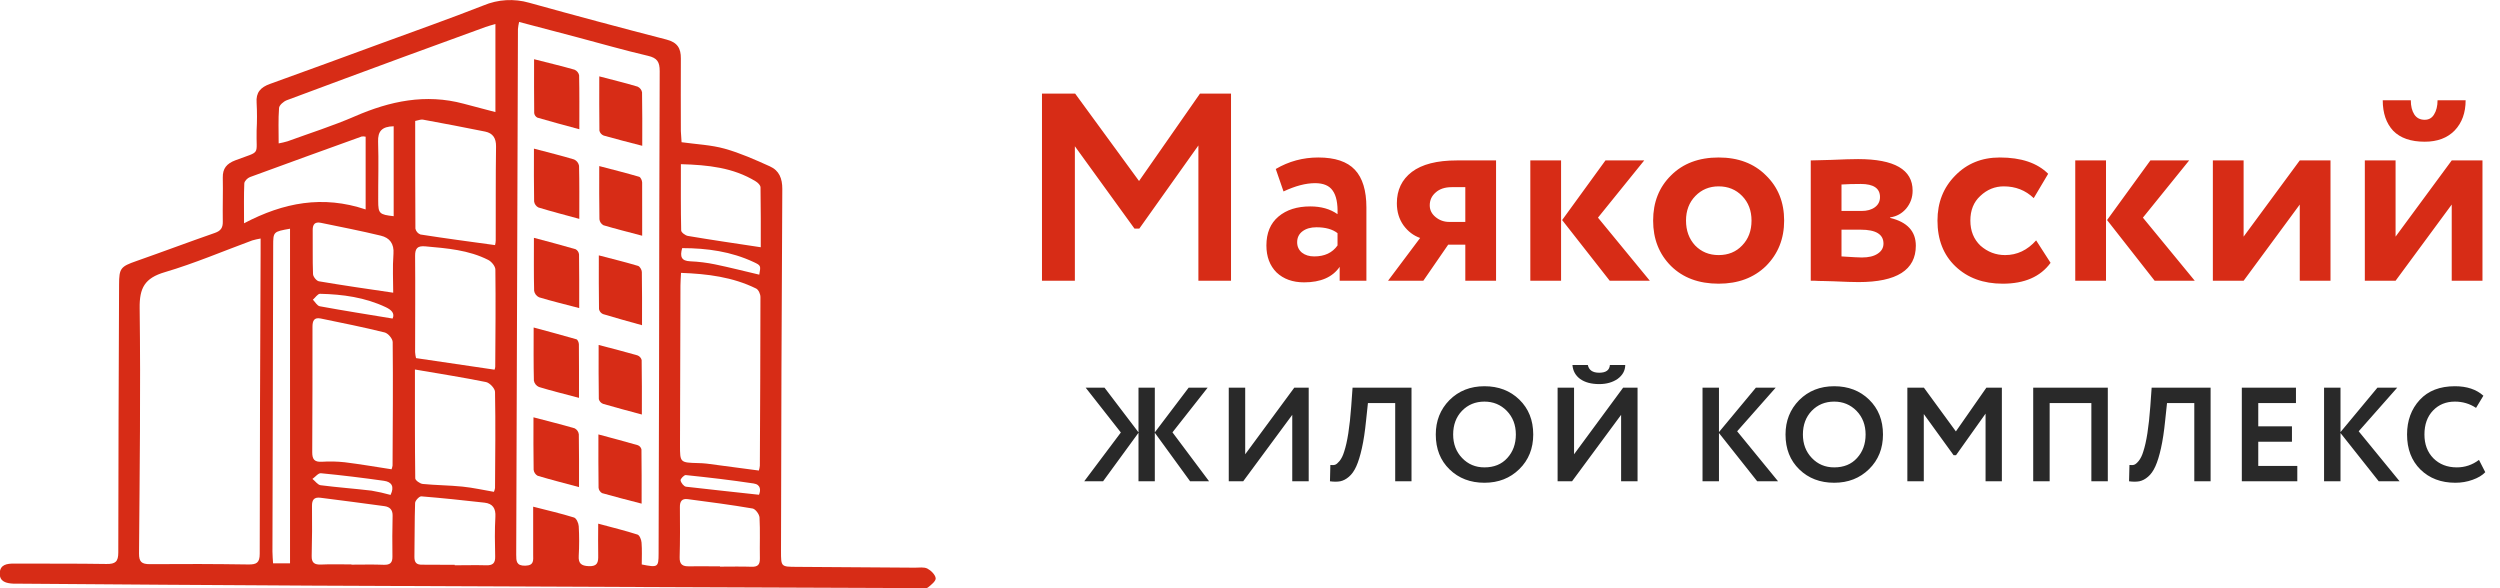
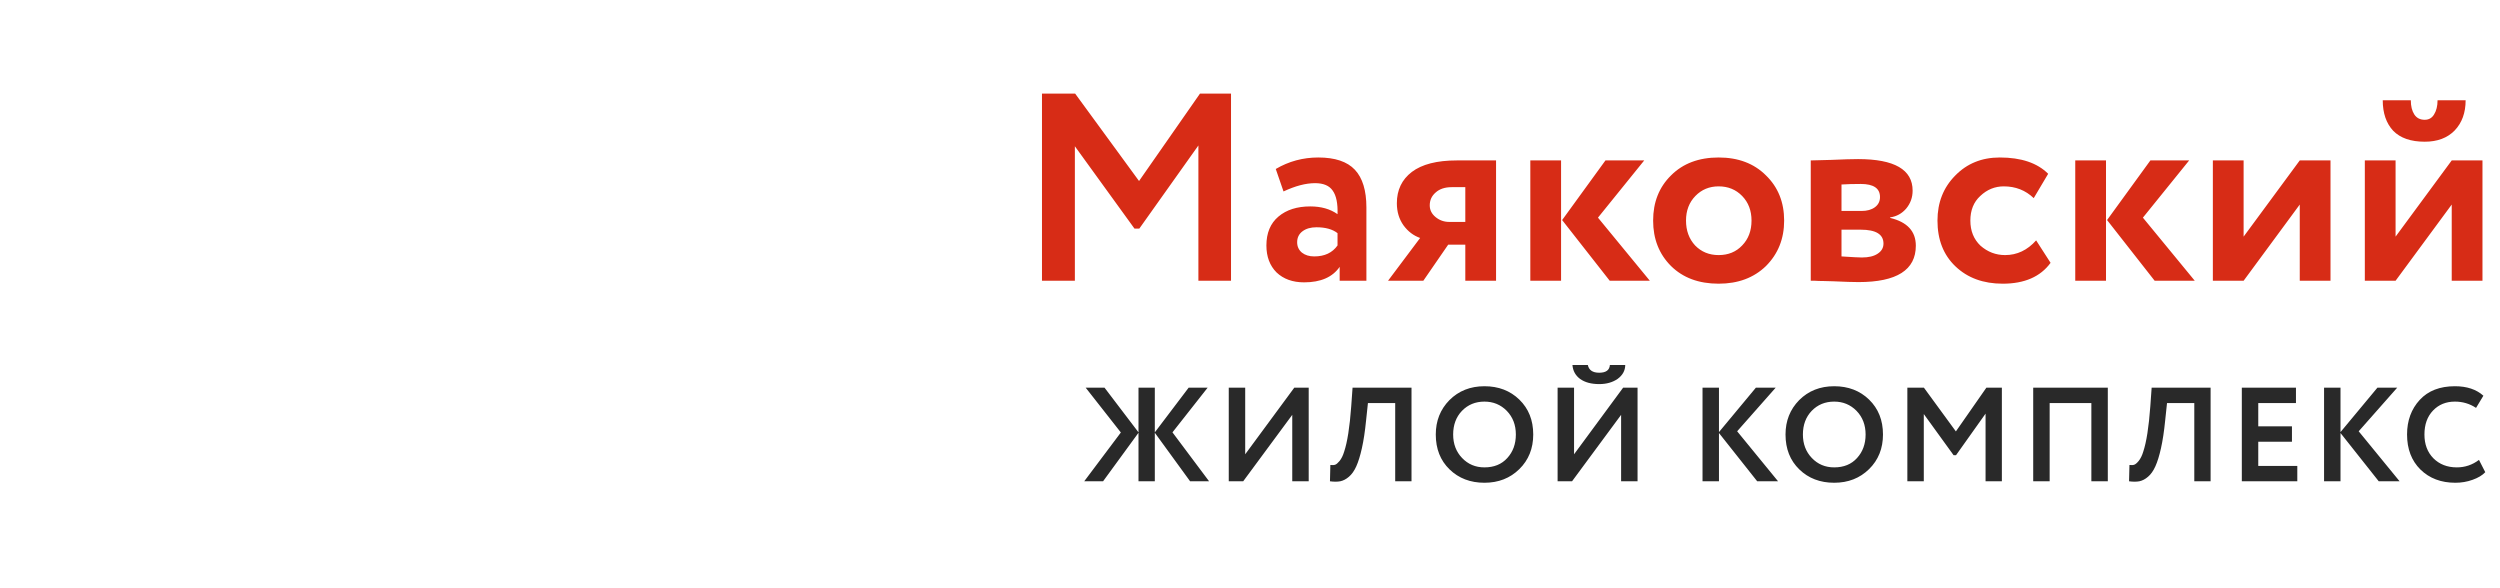
<svg xmlns="http://www.w3.org/2000/svg" width="187" height="44" viewBox="0 0 187 44" fill="none">
  <path d="M80.4 21H77.94V7H80.42L85.2 13.54L89.76 7H92.08V21H89.64V10.88L85.22 17.1H84.86L80.4 10.94V21ZM96.007 14.32L95.427 12.64C96.401 12.067 97.461 11.78 98.607 11.78C99.861 11.78 100.774 12.087 101.347 12.7C101.921 13.313 102.207 14.253 102.207 15.52V21H100.207V19.96C99.674 20.733 98.787 21.12 97.547 21.12C96.694 21.12 96.007 20.873 95.487 20.38C94.981 19.873 94.727 19.2 94.727 18.36C94.727 17.427 95.027 16.707 95.627 16.2C96.227 15.693 97.021 15.44 98.007 15.44C98.821 15.44 99.501 15.633 100.047 16.02C100.074 15.22 99.954 14.633 99.687 14.26C99.434 13.887 98.994 13.7 98.367 13.7C97.674 13.7 96.887 13.907 96.007 14.32ZM98.307 19.18C99.081 19.18 99.661 18.907 100.047 18.36V17.44C99.674 17.147 99.147 17 98.467 17C98.041 17 97.694 17.1 97.427 17.3C97.161 17.5 97.027 17.773 97.027 18.12C97.027 18.44 97.147 18.7 97.387 18.9C97.627 19.087 97.934 19.18 98.307 19.18ZM108.965 12H111.905V21H109.605V18.3H108.325L106.465 21H103.825L106.225 17.8C105.732 17.627 105.318 17.313 104.985 16.86C104.652 16.393 104.485 15.84 104.485 15.2C104.485 14.213 104.858 13.433 105.605 12.86C106.365 12.287 107.485 12 108.965 12ZM106.945 15.36C106.945 15.707 107.092 16 107.385 16.24C107.678 16.48 108.018 16.6 108.405 16.6H109.605V14H108.585C108.078 14 107.678 14.133 107.385 14.4C107.092 14.653 106.945 14.973 106.945 15.36ZM120.088 12H122.988L119.528 16.28L123.408 21H120.408L116.848 16.46L120.088 12ZM116.768 21H114.468V12H116.768V21ZM124.994 19.9C124.1 19.007 123.654 17.873 123.654 16.5C123.654 15.127 124.1 14 124.994 13.12C125.887 12.227 127.074 11.78 128.554 11.78C130.02 11.78 131.2 12.227 132.094 13.12C133 14 133.454 15.127 133.454 16.5C133.454 17.86 133 18.993 132.094 19.9C131.187 20.78 130.007 21.22 128.554 21.22C127.074 21.22 125.887 20.78 124.994 19.9ZM126.814 14.66C126.347 15.14 126.114 15.753 126.114 16.5C126.114 17.247 126.34 17.867 126.794 18.36C127.26 18.84 127.847 19.08 128.554 19.08C129.274 19.08 129.86 18.84 130.314 18.36C130.78 17.88 131.014 17.26 131.014 16.5C131.014 15.753 130.78 15.14 130.314 14.66C129.847 14.18 129.26 13.94 128.554 13.94C127.86 13.94 127.28 14.18 126.814 14.66ZM135.444 21V12C135.564 12 136.071 11.987 136.964 11.96C137.871 11.92 138.544 11.9 138.984 11.9C141.704 11.9 143.064 12.687 143.064 14.26C143.064 14.767 142.904 15.213 142.584 15.6C142.264 15.973 141.864 16.193 141.384 16.26V16.3C142.664 16.607 143.304 17.3 143.304 18.38C143.304 20.193 141.877 21.1 139.024 21.1C138.611 21.1 137.977 21.08 137.124 21.04C136.911 21.04 136.664 21.033 136.384 21.02C136.117 21.02 135.911 21.013 135.764 21C135.631 21 135.524 21 135.444 21ZM139.184 17.18H137.744V19.18C138.544 19.233 139.051 19.26 139.264 19.26C139.771 19.26 140.164 19.167 140.444 18.98C140.737 18.793 140.884 18.54 140.884 18.22C140.884 17.527 140.317 17.18 139.184 17.18ZM139.184 13.76C138.651 13.76 138.171 13.773 137.744 13.8V15.78H139.244C139.657 15.78 139.991 15.687 140.244 15.5C140.497 15.313 140.624 15.06 140.624 14.74C140.624 14.087 140.144 13.76 139.184 13.76ZM152.303 17.98L153.383 19.66C152.623 20.7 151.43 21.22 149.803 21.22C148.35 21.22 147.17 20.787 146.263 19.92C145.37 19.067 144.923 17.927 144.923 16.5C144.923 15.153 145.363 14.033 146.243 13.14C147.123 12.233 148.236 11.78 149.583 11.78C151.183 11.78 152.39 12.187 153.203 13L152.123 14.82C151.51 14.233 150.763 13.94 149.883 13.94C149.216 13.94 148.63 14.18 148.123 14.66C147.63 15.113 147.383 15.727 147.383 16.5C147.383 17.273 147.636 17.9 148.143 18.38C148.676 18.847 149.29 19.08 149.983 19.08C150.876 19.08 151.65 18.713 152.303 17.98ZM160.849 12H163.749L160.289 16.28L164.169 21H161.169L157.609 16.46L160.849 12ZM157.529 21H155.229V12H157.529V21ZM172.022 15.3L167.822 21H165.522V12H167.822V17.7L172.022 12H174.322V21H172.022V15.3ZM183.389 15.3L179.189 21H176.889V12H179.189V17.7L183.389 12H185.689V21H183.389V15.3ZM178.229 7.5H180.329C180.329 7.94 180.416 8.293 180.589 8.56C180.763 8.827 181.023 8.96 181.369 8.96C181.676 8.96 181.909 8.827 182.069 8.56C182.243 8.28 182.329 7.927 182.329 7.5H184.429C184.429 8.433 184.156 9.187 183.609 9.76C183.063 10.32 182.316 10.6 181.369 10.6C180.329 10.6 179.543 10.327 179.009 9.78C178.489 9.22 178.229 8.46 178.229 7.5Z" fill="#D72C16" />
  <path d="M81.1 36L83.84 32.35L81.21 29H82.62L85.16 32.34V29H86.38V32.34L88.91 29H90.33L87.7 32.34L90.44 36H89.02L86.38 32.37V36H85.16V32.37L82.51 36H81.1ZM96.661 31.03L92.991 36H91.911V29H93.141V33.98L96.811 29H97.891V36H96.661V31.03ZM105.581 36H104.361V30.15H102.321L102.181 31.47C102.101 32.27 101.998 32.953 101.871 33.52C101.744 34.087 101.604 34.54 101.451 34.88C101.298 35.22 101.114 35.48 100.901 35.66C100.694 35.84 100.478 35.953 100.251 36C100.031 36.04 99.774 36.04 99.481 36L99.511 34.78C99.658 34.8 99.778 34.793 99.871 34.76C99.964 34.727 100.074 34.633 100.201 34.48C100.341 34.307 100.454 34.077 100.541 33.79C100.781 33.077 100.958 31.947 101.071 30.4L101.171 29H105.581V36ZM107.396 32.5C107.396 31.48 107.736 30.623 108.416 29.93C109.109 29.237 109.983 28.89 111.036 28.89C112.089 28.89 112.959 29.223 113.646 29.89C114.339 30.563 114.686 31.433 114.686 32.5C114.686 33.547 114.339 34.41 113.646 35.09C112.953 35.77 112.083 36.11 111.036 36.11C109.983 36.11 109.113 35.777 108.426 35.11C107.739 34.443 107.396 33.573 107.396 32.5ZM108.696 32.5C108.696 33.207 108.919 33.793 109.366 34.26C109.813 34.727 110.369 34.96 111.036 34.96C111.756 34.96 112.326 34.727 112.746 34.26C113.173 33.793 113.386 33.207 113.386 32.5C113.386 31.787 113.159 31.197 112.706 30.73C112.253 30.27 111.696 30.04 111.036 30.04C110.363 30.04 109.803 30.27 109.356 30.73C108.916 31.19 108.696 31.78 108.696 32.5ZM121.259 31.03L117.589 36H116.509V29H117.739V33.98L121.409 29H122.489V36H121.259V31.03ZM117.619 27.3H118.769C118.849 27.687 119.133 27.88 119.619 27.88C120.126 27.88 120.393 27.687 120.419 27.3H121.569C121.563 27.72 121.373 28.067 120.999 28.34C120.626 28.6 120.166 28.73 119.619 28.73C119.033 28.73 118.559 28.603 118.199 28.35C117.846 28.09 117.653 27.74 117.619 27.3ZM128.579 36H127.349V29H128.579V32.32L131.339 29H132.819L129.939 32.26L132.999 36H131.439L128.579 32.39V36ZM133.557 32.5C133.557 31.48 133.897 30.623 134.577 29.93C135.27 29.237 136.143 28.89 137.197 28.89C138.25 28.89 139.12 29.223 139.807 29.89C140.5 30.563 140.847 31.433 140.847 32.5C140.847 33.547 140.5 34.41 139.807 35.09C139.113 35.77 138.243 36.11 137.197 36.11C136.143 36.11 135.273 35.777 134.587 35.11C133.9 34.443 133.557 33.573 133.557 32.5ZM134.857 32.5C134.857 33.207 135.08 33.793 135.527 34.26C135.973 34.727 136.53 34.96 137.197 34.96C137.917 34.96 138.487 34.727 138.907 34.26C139.333 33.793 139.547 33.207 139.547 32.5C139.547 31.787 139.32 31.197 138.867 30.73C138.413 30.27 137.857 30.04 137.197 30.04C136.523 30.04 135.963 30.27 135.517 30.73C135.077 31.19 134.857 31.78 134.857 32.5ZM143.9 36H142.67V29H143.91L146.3 32.27L148.58 29H149.74V36H148.52V30.94L146.31 34.05H146.13L143.9 30.97V36ZM157.664 36H156.434V30.15H153.314V36H152.084V29H157.664V36ZM165.353 36H164.133V30.15H162.093L161.953 31.47C161.873 32.27 161.77 32.953 161.643 33.52C161.517 34.087 161.377 34.54 161.223 34.88C161.07 35.22 160.887 35.48 160.673 35.66C160.467 35.84 160.25 35.953 160.023 36C159.803 36.04 159.547 36.04 159.253 36L159.283 34.78C159.43 34.8 159.55 34.793 159.643 34.76C159.737 34.727 159.847 34.633 159.973 34.48C160.113 34.307 160.227 34.077 160.313 33.79C160.553 33.077 160.73 31.947 160.843 30.4L160.943 29H165.353V36ZM171.838 36H167.688V29H171.738V30.15H168.918V31.89H171.438V33.04H168.918V34.85H171.838V36ZM175.07 36H173.84V29H175.07V32.32L177.83 29H179.31L176.43 32.26L179.49 36H177.93L175.07 32.39V36ZM185.428 34.4L185.898 35.32C185.678 35.553 185.362 35.743 184.948 35.89C184.542 36.037 184.112 36.11 183.658 36.11C182.592 36.11 181.722 35.78 181.048 35.12C180.382 34.46 180.048 33.587 180.048 32.5C180.048 31.46 180.365 30.597 180.998 29.91C181.625 29.23 182.502 28.89 183.628 28.89C184.522 28.89 185.232 29.127 185.758 29.6L185.208 30.51C184.735 30.197 184.208 30.04 183.628 30.04C182.962 30.04 182.415 30.263 181.988 30.71C181.562 31.157 181.348 31.753 181.348 32.5C181.348 33.233 181.572 33.827 182.018 34.28C182.472 34.733 183.055 34.96 183.768 34.96C184.382 34.96 184.935 34.773 185.428 34.4Z" fill="#292929" />
  <g clip-path="url(#clip0)">
    <path d="M50.981 10.638C52.108 10.795 53.191 10.839 54.208 11.122C55.37 11.447 56.488 11.948 57.587 12.443C58.285 12.757 58.52 13.351 58.516 14.138C58.464 23.165 58.432 32.193 58.419 41.221C58.419 42.398 58.419 42.395 59.591 42.401C62.542 42.42 65.492 42.44 68.441 42.462C68.755 42.462 69.115 42.401 69.368 42.53C69.621 42.659 69.962 42.984 69.989 43.251C70.012 43.463 69.654 43.749 69.413 43.939C69.297 44.032 69.061 43.991 68.879 43.991C62.741 43.969 56.603 43.946 50.465 43.92C41.453 43.884 32.442 43.846 23.43 43.806C16.066 43.767 8.7 43.718 1.335 43.658C1.23 43.658 1.125 43.658 1.013 43.658C0.48 43.633 -0.041 43.518 -0.019 42.873C0.004 42.227 0.517 42.153 1.063 42.156C3.36 42.169 5.658 42.147 7.956 42.186C8.637 42.197 8.848 42.008 8.848 41.325C8.848 34.645 8.883 27.971 8.907 21.285C8.907 20.063 9.028 19.939 10.195 19.529C12.16 18.84 14.107 18.105 16.073 17.422C16.524 17.265 16.673 17.027 16.665 16.581C16.646 15.482 16.688 14.382 16.665 13.291C16.648 12.6 16.955 12.237 17.61 11.989C19.565 11.246 19.147 11.705 19.195 9.755C19.232 9.067 19.232 8.377 19.195 7.689C19.132 6.915 19.494 6.527 20.201 6.275C22.968 5.282 25.725 4.264 28.485 3.253C31.048 2.31 33.626 1.405 36.167 0.406C37.247 -0.049 38.456 -0.119 39.584 0.206C42.997 1.155 46.42 2.073 49.853 2.959C50.679 3.171 50.935 3.623 50.928 4.373C50.914 6.184 50.928 7.994 50.928 9.805C50.943 10.082 50.967 10.357 50.981 10.638ZM38.829 1.642C38.788 1.816 38.759 1.992 38.742 2.17C38.732 4.566 38.725 6.963 38.719 9.361C38.686 20.07 38.651 30.78 38.613 41.49C38.613 41.961 38.613 42.327 39.287 42.313C39.962 42.299 39.883 41.909 39.881 41.495C39.881 40.331 39.881 39.165 39.881 37.9C40.987 38.184 41.973 38.409 42.939 38.711C43.114 38.767 43.277 39.13 43.289 39.36C43.331 40.099 43.331 40.839 43.289 41.578C43.257 42.14 43.467 42.324 44.041 42.349C44.702 42.378 44.757 42.045 44.746 41.553C44.727 40.803 44.746 40.053 44.746 39.17C45.842 39.465 46.775 39.693 47.684 39.986C47.845 40.038 47.972 40.373 47.988 40.587C48.032 41.138 48.003 41.694 48.003 42.222C49.21 42.464 49.26 42.429 49.263 41.424C49.275 37.063 49.286 32.702 49.297 28.342C49.309 20.666 49.311 12.99 49.345 5.315C49.345 4.64 49.169 4.337 48.466 4.175C46.696 3.762 44.936 3.254 43.172 2.786L38.829 1.642ZM19.494 17.841C19.284 17.877 19.075 17.925 18.87 17.983C16.694 18.784 14.562 19.698 12.338 20.355C10.816 20.801 10.427 21.541 10.446 23.051C10.525 29.178 10.446 35.292 10.399 41.413C10.399 42.023 10.592 42.199 11.204 42.199C13.659 42.178 16.115 42.185 18.571 42.222C19.187 42.231 19.427 42.098 19.427 41.426C19.427 33.929 19.465 26.43 19.493 18.931L19.494 17.841ZM56.763 35.196C56.8 35.079 56.825 34.958 56.837 34.835C56.86 30.628 56.874 26.42 56.881 22.212C56.881 21.998 56.739 21.674 56.559 21.583C54.806 20.719 52.919 20.484 50.94 20.411C50.922 20.799 50.899 21.078 50.898 21.354C50.885 25.334 50.874 29.314 50.864 33.294C50.864 34.604 50.864 34.603 52.237 34.639C52.446 34.642 52.655 34.656 52.862 34.679C54.156 34.849 55.445 35.022 56.763 35.196ZM29.288 35.102C29.323 35.013 29.348 34.921 29.363 34.827C29.378 31.748 29.404 28.669 29.373 25.59C29.373 25.338 29.027 24.93 28.771 24.867C27.188 24.474 25.587 24.154 23.989 23.824C23.483 23.72 23.374 24.011 23.374 24.441C23.374 27.572 23.374 30.702 23.355 33.831C23.355 34.354 23.516 34.568 24.068 34.54C24.64 34.502 25.215 34.515 25.785 34.577C26.94 34.72 28.089 34.918 29.288 35.102ZM37.057 1.796C36.756 1.886 36.532 1.941 36.318 2.019C34.289 2.758 32.261 3.498 30.234 4.241C27.304 5.325 24.378 6.398 21.451 7.497C21.21 7.589 20.889 7.865 20.873 8.076C20.807 8.932 20.844 9.794 20.844 10.727C21.067 10.687 21.288 10.634 21.506 10.57C23.192 9.956 24.911 9.411 26.552 8.698C29.175 7.559 31.834 6.995 34.671 7.755L37.057 8.384V1.796ZM37.031 18.328C37.061 18.217 37.077 18.102 37.08 17.987C37.088 15.645 37.07 13.301 37.104 10.959C37.113 10.339 36.87 9.962 36.291 9.843C34.743 9.529 33.188 9.233 31.632 8.948C31.471 8.919 31.294 9.004 31.056 9.048C31.056 11.757 31.056 14.429 31.072 17.1C31.092 17.198 31.137 17.291 31.204 17.368C31.27 17.445 31.355 17.505 31.451 17.541C33.291 17.829 35.137 18.074 37.031 18.334V18.328ZM36.991 27.652C37.021 27.583 37.039 27.509 37.044 27.434C37.059 25.011 37.084 22.589 37.054 20.166C37.054 19.92 36.771 19.571 36.524 19.445C35.055 18.697 33.433 18.572 31.817 18.427C31.23 18.374 31.045 18.573 31.05 19.145C31.072 21.543 31.05 23.94 31.05 26.337C31.059 26.489 31.083 26.639 31.119 26.787L36.991 27.652ZM31.037 27.632C31.037 30.54 31.027 33.159 31.061 35.779C31.061 35.928 31.415 36.18 31.621 36.2C32.608 36.298 33.604 36.298 34.589 36.398C35.38 36.478 36.161 36.656 36.946 36.789C36.984 36.699 37.012 36.605 37.028 36.508C37.042 34.112 37.073 31.715 37.028 29.319C37.028 29.058 36.631 28.634 36.354 28.578C34.653 28.232 32.938 27.966 31.032 27.638L31.037 27.632ZM27.35 15.659V10.225C27.256 10.204 27.16 10.198 27.064 10.207C24.274 11.214 21.483 12.22 18.696 13.246C18.514 13.313 18.281 13.549 18.274 13.717C18.233 14.622 18.254 15.529 18.254 16.702C21.218 15.141 24.148 14.594 27.346 15.665L27.35 15.659ZM56.905 18.487C56.905 17.098 56.914 15.555 56.887 14.013C56.887 13.855 56.683 13.658 56.52 13.56C54.843 12.537 52.98 12.339 50.93 12.28C50.93 13.994 50.917 15.617 50.952 17.238C50.952 17.382 51.261 17.615 51.456 17.648C53.212 17.946 54.98 18.203 56.9 18.493L56.905 18.487ZM21.694 17.108C20.441 17.331 20.436 17.331 20.434 18.385C20.414 26.009 20.395 33.633 20.379 41.256C20.379 41.551 20.41 41.845 20.426 42.137H21.694V17.108ZM34.012 42.244V42.283C34.793 42.283 35.575 42.261 36.355 42.283C36.858 42.302 37.052 42.126 37.039 41.628C37.015 40.637 36.999 39.644 37.055 38.656C37.091 38.027 36.859 37.669 36.24 37.599C34.667 37.421 33.092 37.255 31.513 37.127C31.367 37.116 31.056 37.441 31.05 37.62C31.003 38.965 31.023 40.313 30.998 41.66C30.998 42.087 31.159 42.25 31.592 42.239C32.394 42.235 33.201 42.249 34.008 42.249L34.012 42.244ZM26.288 42.214V42.236C27.093 42.236 27.898 42.213 28.702 42.246C29.185 42.264 29.359 42.089 29.354 41.636C29.341 40.618 29.339 39.602 29.367 38.585C29.378 38.136 29.166 37.916 28.752 37.859C27.159 37.641 25.562 37.434 23.968 37.231C23.485 37.17 23.332 37.397 23.337 37.85C23.35 39.096 23.347 40.342 23.314 41.587C23.302 42.101 23.525 42.246 24.015 42.228C24.771 42.192 25.527 42.219 26.284 42.219L26.288 42.214ZM53.854 42.359V42.386C54.636 42.386 55.421 42.365 56.203 42.393C56.686 42.411 56.847 42.236 56.839 41.765C56.818 40.745 56.868 39.723 56.812 38.708C56.797 38.467 56.511 38.079 56.298 38.037C54.689 37.76 53.06 37.55 51.438 37.335C51.004 37.278 50.849 37.507 50.856 37.93C50.869 39.179 50.872 40.428 50.838 41.677C50.822 42.228 51.059 42.381 51.582 42.36C52.333 42.349 53.091 42.364 53.849 42.364L53.854 42.359ZM29.412 21.894C29.412 21.016 29.355 19.997 29.431 18.985C29.487 18.228 29.151 17.788 28.485 17.628C27 17.268 25.497 16.976 23.998 16.666C23.561 16.575 23.385 16.778 23.39 17.21C23.405 18.309 23.372 19.409 23.414 20.496C23.414 20.689 23.673 21.01 23.854 21.041C25.666 21.348 27.482 21.612 29.412 21.894ZM29.447 9.444C28.561 9.466 28.256 9.819 28.282 10.599C28.332 12.074 28.282 13.552 28.29 15.031C28.29 15.973 28.38 16.053 29.447 16.171V9.444ZM56.773 37.008C56.908 36.684 56.922 36.246 56.374 36.164C54.687 35.908 52.995 35.713 51.297 35.536C51.173 35.523 50.886 35.822 50.907 35.935C50.94 36.115 51.152 36.386 51.315 36.406C53.112 36.618 54.913 36.8 56.773 37.008ZM29.367 23.828C29.545 23.437 29.281 23.18 28.861 22.98C27.305 22.243 25.643 22.015 23.937 21.976C23.764 21.976 23.582 22.265 23.403 22.419C23.575 22.589 23.725 22.873 23.921 22.909C25.695 23.235 27.482 23.517 29.367 23.828ZM51.026 18.559C50.846 19.208 50.967 19.517 51.632 19.546C52.255 19.573 52.875 19.649 53.485 19.775C54.594 20.005 55.691 20.286 56.794 20.545C56.913 19.876 56.922 19.858 56.374 19.602C54.694 18.817 52.911 18.562 51.022 18.559H51.026ZM29.214 37.02C29.518 36.392 29.297 36.045 28.723 35.965C27.154 35.743 25.58 35.55 24.003 35.398C23.808 35.379 23.582 35.674 23.371 35.823C23.574 35.98 23.76 36.265 23.982 36.295C25.247 36.459 26.523 36.549 27.79 36.7C28.27 36.782 28.745 36.889 29.214 37.02Z" fill="#D72C16" />
-     <path d="M43.324 23.045C42.217 22.753 41.261 22.522 40.323 22.238C40.226 22.192 40.142 22.125 40.078 22.041C40.013 21.957 39.971 21.859 39.953 21.756C39.922 20.489 39.937 19.221 39.937 17.79C41.038 18.086 42.053 18.346 43.057 18.642C43.129 18.682 43.189 18.739 43.234 18.807C43.278 18.875 43.305 18.953 43.312 19.033C43.331 20.324 43.324 21.611 43.324 23.045Z" fill="#D72C16" />
    <path d="M43.309 29.76C42.207 29.468 41.253 29.232 40.316 28.949C40.219 28.906 40.133 28.841 40.067 28.759C40 28.677 39.955 28.581 39.935 28.478C39.903 27.212 39.917 25.946 39.917 24.497C41.058 24.811 42.093 25.078 43.12 25.38C43.211 25.408 43.3 25.622 43.301 25.751C43.314 27.044 43.309 28.334 43.309 29.76Z" fill="#D72C16" />
    <path d="M39.939 11.118C41.047 11.41 42.005 11.645 42.945 11.929C43.041 11.973 43.124 12.038 43.188 12.12C43.252 12.202 43.295 12.298 43.313 12.4C43.344 13.671 43.331 14.942 43.331 16.372C42.238 16.073 41.247 15.817 40.273 15.519C40.187 15.475 40.112 15.411 40.056 15.333C40 15.254 39.964 15.164 39.952 15.069C39.927 13.803 39.939 12.532 39.939 11.118Z" fill="#D72C16" />
    <path d="M39.949 4.429C41.083 4.718 42.041 4.947 42.977 5.214C43.064 5.252 43.141 5.309 43.201 5.382C43.26 5.455 43.3 5.541 43.318 5.632C43.346 6.922 43.334 8.21 43.334 9.668C42.208 9.363 41.2 9.095 40.195 8.799C40.13 8.765 40.075 8.716 40.034 8.657C39.993 8.598 39.967 8.53 39.958 8.458C39.942 7.172 39.949 5.885 39.949 4.429Z" fill="#D72C16" />
    <path d="M39.904 31.215C41.03 31.512 42.018 31.754 42.985 32.038C43.07 32.083 43.142 32.146 43.196 32.223C43.25 32.301 43.284 32.39 43.296 32.483C43.32 33.754 43.31 35.025 43.31 36.435C42.203 36.137 41.202 35.884 40.214 35.587C40.132 35.541 40.062 35.476 40.01 35.398C39.958 35.32 39.926 35.232 39.916 35.139C39.892 33.894 39.904 32.648 39.904 31.215Z" fill="#D72C16" />
-     <path d="M48.011 31.006C46.962 30.722 46.035 30.481 45.114 30.209C45.035 30.18 44.965 30.132 44.909 30.071C44.853 30.009 44.813 29.936 44.792 29.856C44.768 28.543 44.778 27.229 44.778 25.803C45.83 26.079 46.757 26.313 47.674 26.579C47.753 26.607 47.824 26.654 47.88 26.715C47.936 26.776 47.976 26.85 47.996 26.929C48.02 28.244 48.011 29.561 48.011 31.006Z" fill="#D72C16" />
-     <path d="M48.023 24.326C46.943 24.023 46.018 23.775 45.104 23.493C45.028 23.46 44.961 23.409 44.909 23.345C44.857 23.28 44.822 23.205 44.806 23.124C44.784 21.831 44.792 20.538 44.792 19.102C45.843 19.377 46.791 19.61 47.724 19.888C47.859 19.927 48.009 20.186 48.01 20.345C48.034 21.611 48.023 22.885 48.023 24.326Z" fill="#D72C16" />
-     <path d="M48.035 17.633C46.968 17.349 46.041 17.118 45.138 16.848C45.055 16.802 44.984 16.737 44.931 16.659C44.879 16.581 44.847 16.491 44.837 16.398C44.812 15.131 44.823 13.864 44.823 12.422C45.891 12.703 46.855 12.944 47.808 13.223C47.92 13.256 48.03 13.5 48.033 13.648C48.035 14.909 48.035 16.177 48.035 17.633Z" fill="#D72C16" />
+     <path d="M48.035 17.633C45.055 16.802 44.984 16.737 44.931 16.659C44.879 16.581 44.847 16.491 44.837 16.398C44.812 15.131 44.823 13.864 44.823 12.422C45.891 12.703 46.855 12.944 47.808 13.223C47.92 13.256 48.03 13.5 48.033 13.648C48.035 14.909 48.035 16.177 48.035 17.633Z" fill="#D72C16" />
    <path d="M44.761 32.495C45.833 32.784 46.778 33.031 47.716 33.304C47.783 33.332 47.842 33.375 47.888 33.43C47.934 33.484 47.966 33.549 47.981 33.618C48.001 34.927 47.993 36.237 47.993 37.672C46.923 37.392 45.975 37.156 45.037 36.886C44.963 36.845 44.901 36.787 44.855 36.717C44.809 36.647 44.781 36.568 44.773 36.486C44.753 35.204 44.761 33.917 44.761 32.495Z" fill="#D72C16" />
    <path d="M44.826 5.712C45.89 5.99 46.796 6.213 47.689 6.479C47.776 6.518 47.852 6.577 47.91 6.651C47.969 6.725 48.008 6.811 48.025 6.903C48.051 8.198 48.04 9.492 48.04 10.906C47 10.634 46.073 10.405 45.158 10.141C45.077 10.11 45.006 10.06 44.95 9.996C44.894 9.932 44.855 9.856 44.836 9.773C44.816 8.458 44.826 7.142 44.826 5.712Z" fill="#D72C16" />
  </g>
  <defs>
    <clipPath id="clip0">
-       <rect width="70" height="44" fill="white" />
-     </clipPath>
+       </clipPath>
  </defs>
</svg>